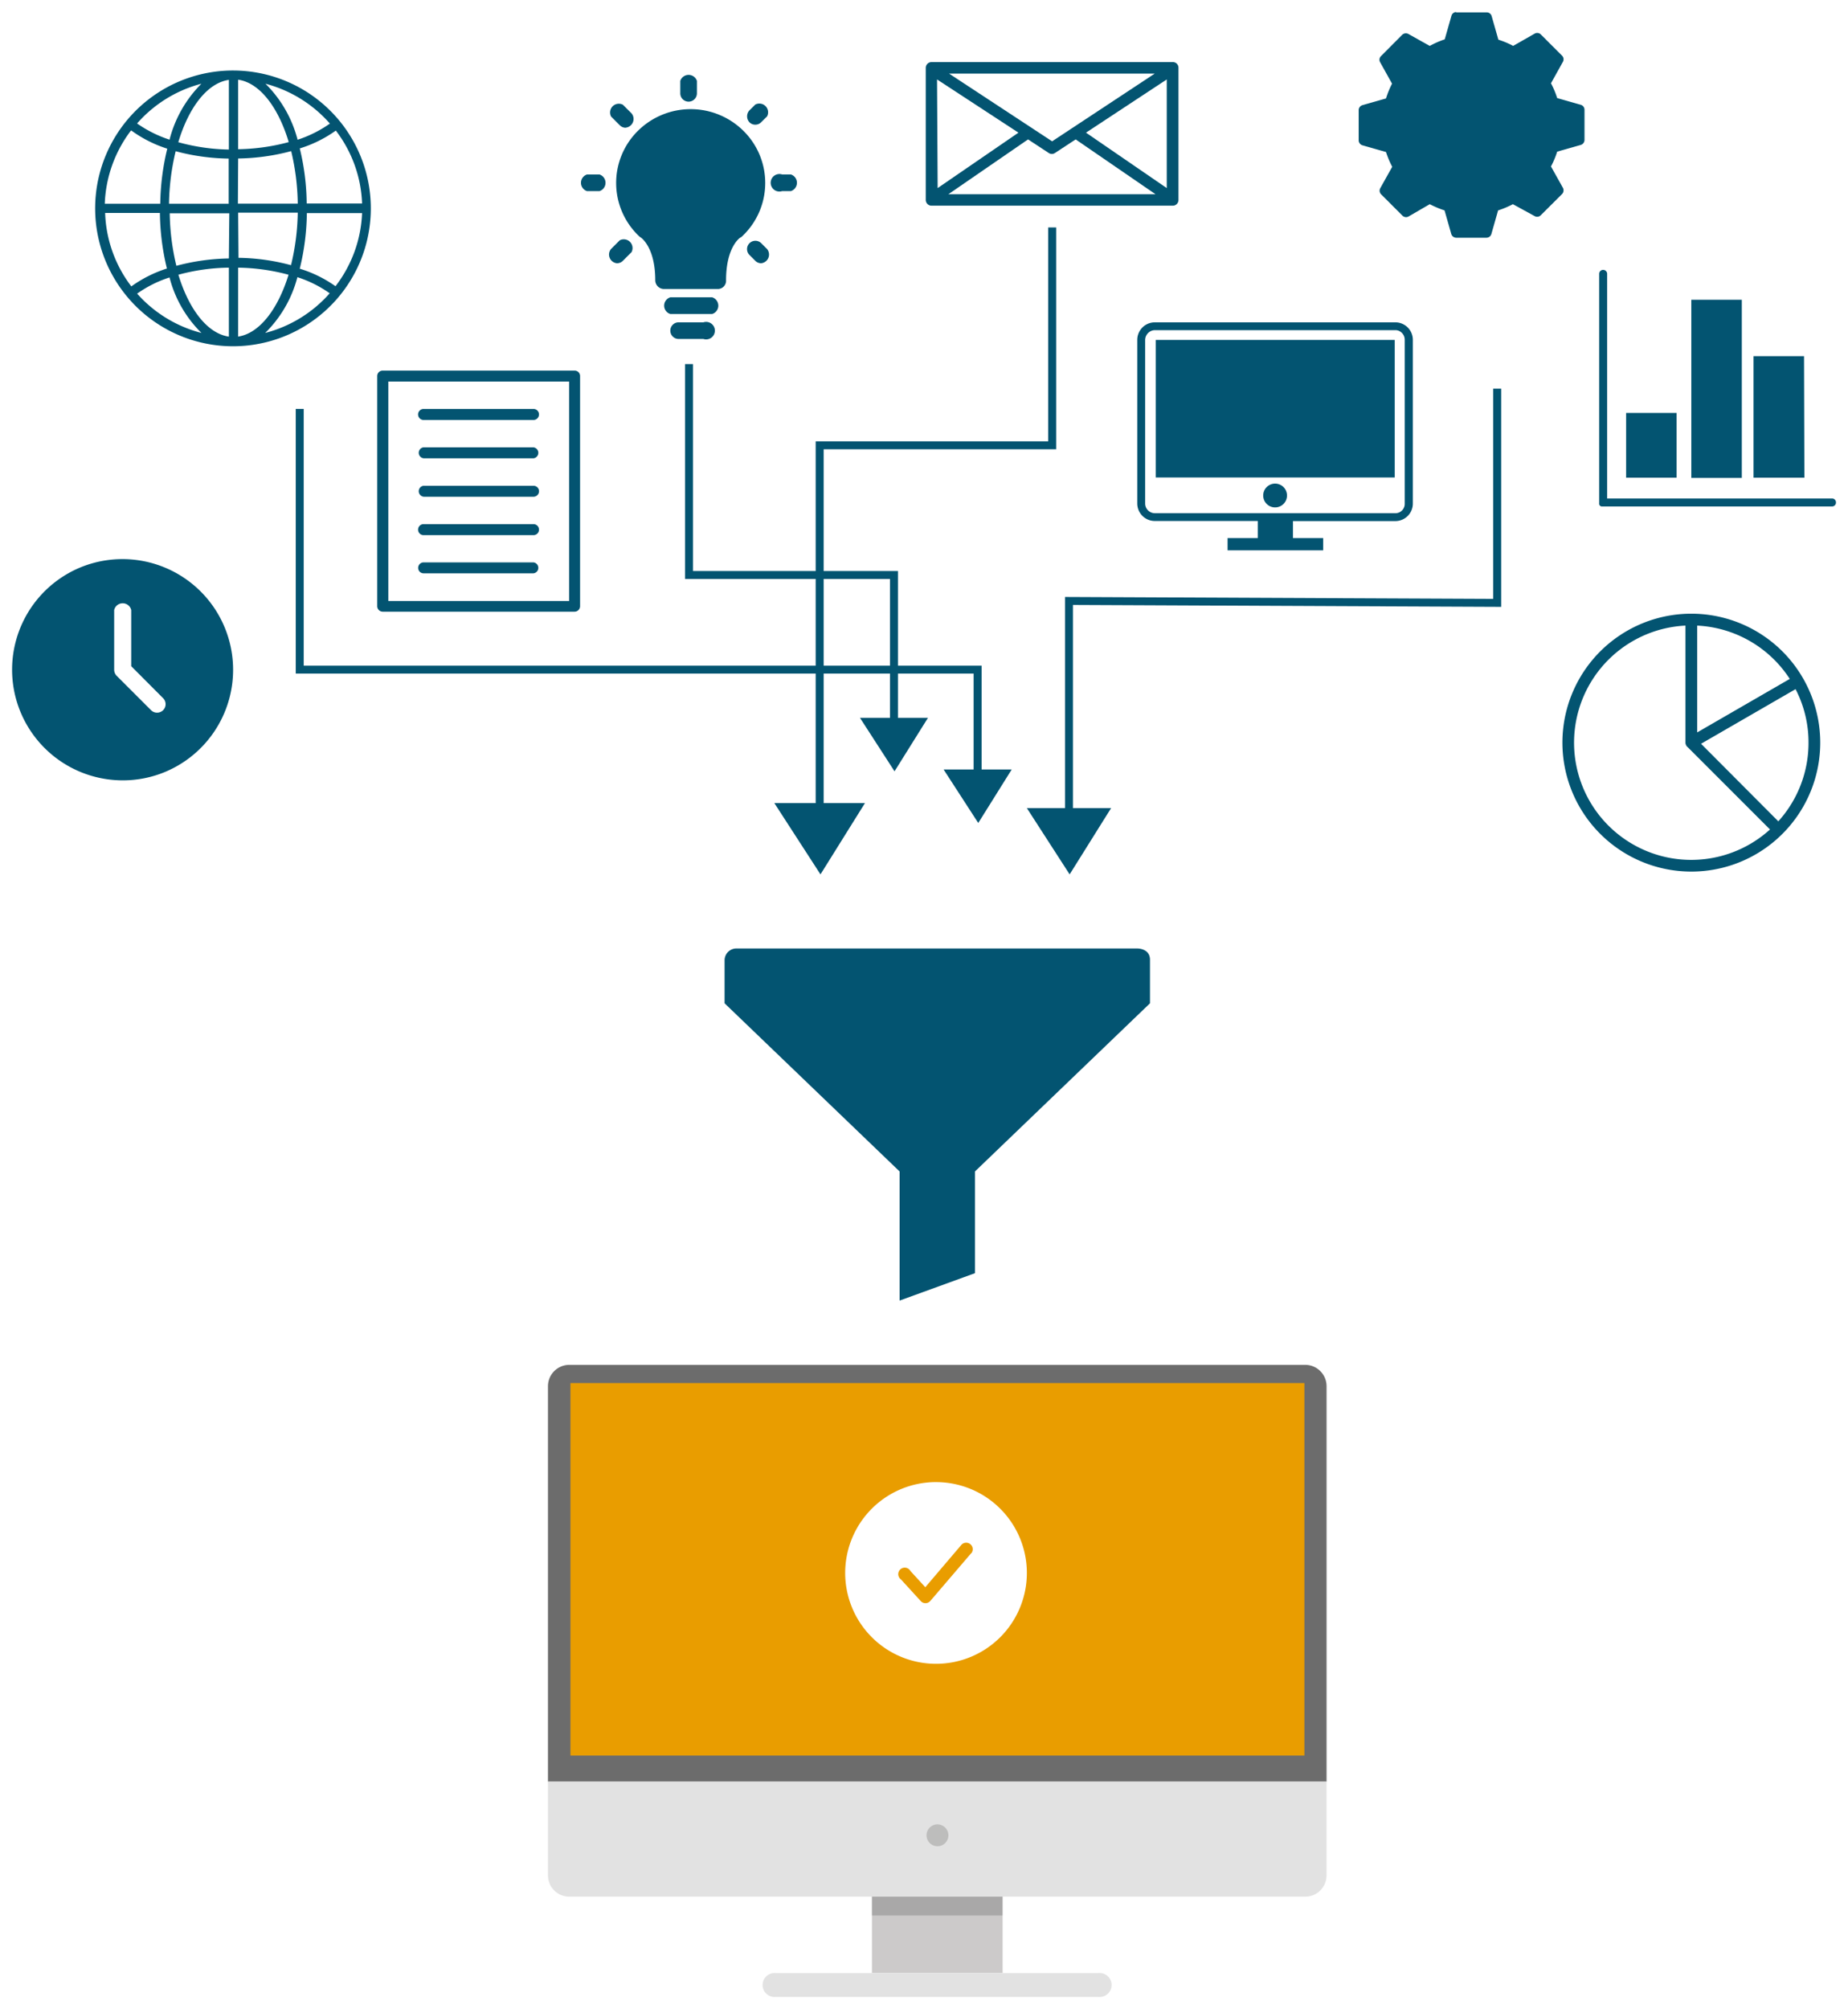
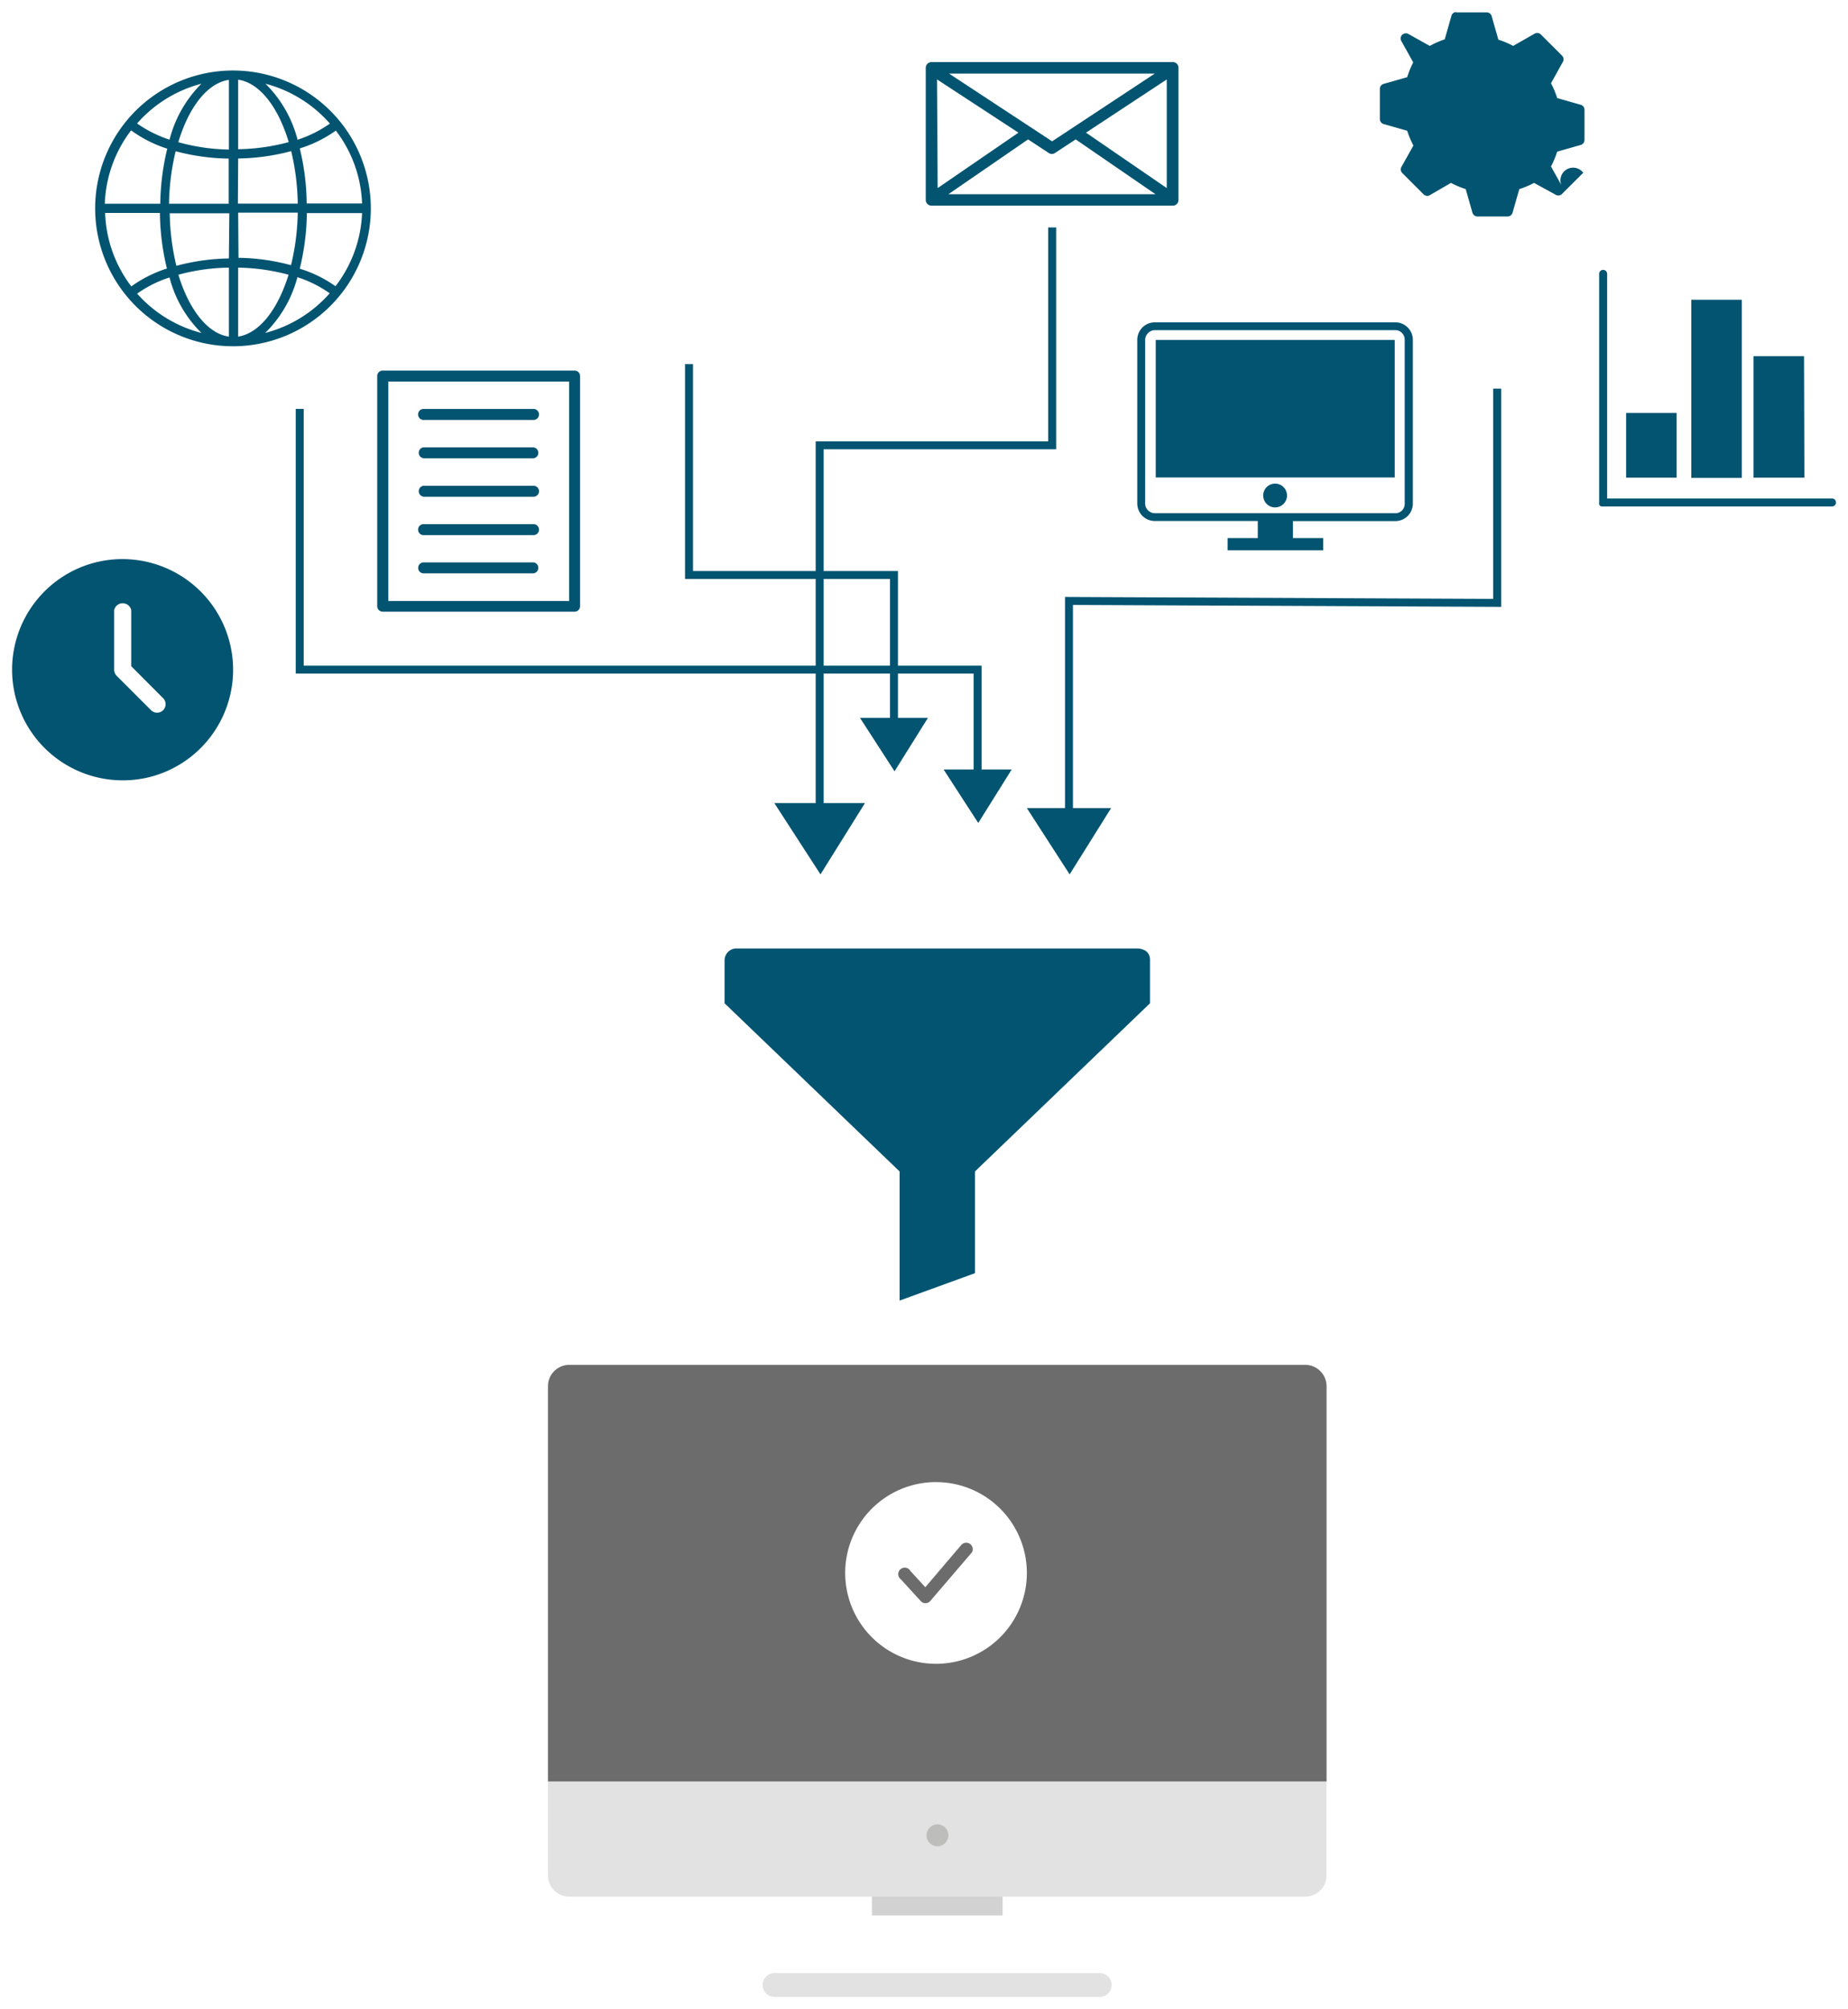
<svg xmlns="http://www.w3.org/2000/svg" width="461.099" height="501.132" viewBox="0 0 461.099 501.132">
  <defs>
    <filter id="a" x="20.744" y="14.586" width="74.782" height="74.782" filterUnits="userSpaceOnUse">
      <feOffset dy="1" input="SourceAlpha" />
      <feGaussianBlur stdDeviation="1" result="b" />
      <feFlood flood-opacity="0.161" />
      <feComposite operator="in" in2="b" />
      <feComposite in="SourceGraphic" />
    </filter>
    <filter id="c" x="227.986" y="12.472" width="69.061" height="41.828" filterUnits="userSpaceOnUse">
      <feOffset dy="1" input="SourceAlpha" />
      <feGaussianBlur stdDeviation="1" result="d" />
      <feFlood flood-opacity="0.161" />
      <feComposite operator="in" in2="d" />
      <feComposite in="SourceGraphic" />
    </filter>
    <filter id="e" x="141.961" y="15.683" width="59.88" height="71.981" filterUnits="userSpaceOnUse">
      <feOffset dy="1" input="SourceAlpha" />
      <feGaussianBlur stdDeviation="1" result="f" />
      <feFlood flood-opacity="0.161" />
      <feComposite operator="in" in2="f" />
      <feComposite in="SourceGraphic" />
    </filter>
    <filter id="g" x="280.762" y="77.407" width="74.76" height="62.866" filterUnits="userSpaceOnUse">
      <feOffset dy="1" input="SourceAlpha" />
      <feGaussianBlur stdDeviation="1" result="h" />
      <feFlood flood-opacity="0.161" />
      <feComposite operator="in" in2="h" />
      <feComposite in="SourceGraphic" />
    </filter>
    <filter id="i" x="396.005" y="64.367" width="65.093" height="64.971" filterUnits="userSpaceOnUse">
      <feOffset dy="1" input="SourceAlpha" />
      <feGaussianBlur stdDeviation="1" result="j" />
      <feFlood flood-opacity="0.161" />
      <feComposite operator="in" in2="j" />
      <feComposite in="SourceGraphic" />
    </filter>
    <filter id="k" x="177.786" y="233.59" width="112.144" height="93.829" filterUnits="userSpaceOnUse">
      <feOffset dy="1" input="SourceAlpha" />
      <feGaussianBlur stdDeviation="1" result="l" />
      <feFlood flood-opacity="0.161" />
      <feComposite operator="in" in2="l" />
      <feComposite in="SourceGraphic" />
    </filter>
    <filter id="m" x="0" y="136.45" width="61.202" height="61.202" filterUnits="userSpaceOnUse">
      <feOffset dy="1" input="SourceAlpha" />
      <feGaussianBlur stdDeviation="1" result="n" />
      <feFlood flood-opacity="0.161" />
      <feComposite operator="in" in2="n" />
      <feComposite in="SourceGraphic" />
    </filter>
    <filter id="o" x="91.12" y="89.439" width="56.615" height="66.135" filterUnits="userSpaceOnUse">
      <feOffset dy="1" input="SourceAlpha" />
      <feGaussianBlur stdDeviation="1" result="p" />
      <feFlood flood-opacity="0.161" />
      <feComposite operator="in" in2="p" />
      <feComposite in="SourceGraphic" />
    </filter>
    <filter id="q" x="386.839" y="150.076" width="70.328" height="70.328" filterUnits="userSpaceOnUse">
      <feOffset dy="1" input="SourceAlpha" />
      <feGaussianBlur stdDeviation="1" result="r" />
      <feFlood flood-opacity="0.161" />
      <feComposite operator="in" in2="r" />
      <feComposite in="SourceGraphic" />
    </filter>
    <filter id="s" x="336.006" y="0" width="62.336" height="62.292" filterUnits="userSpaceOnUse">
      <feOffset dy="1" input="SourceAlpha" />
      <feGaussianBlur stdDeviation="1" result="t" />
      <feFlood flood-opacity="0.161" />
      <feComposite operator="in" in2="t" />
      <feComposite in="SourceGraphic" />
    </filter>
    <filter id="u" x="167.918" y="87.824" width="66.615" height="107.579" filterUnits="userSpaceOnUse">
      <feOffset dy="1" input="SourceAlpha" />
      <feGaussianBlur stdDeviation="1" result="v" />
      <feFlood flood-opacity="0.161" />
      <feComposite operator="in" in2="v" />
      <feComposite in="SourceGraphic" />
    </filter>
    <filter id="w" x="190.211" y="53.737" width="76.312" height="167.367" filterUnits="userSpaceOnUse">
      <feOffset dy="1" input="SourceAlpha" />
      <feGaussianBlur stdDeviation="1" result="x" />
      <feFlood flood-opacity="0.161" />
      <feComposite operator="in" in2="x" />
      <feComposite in="SourceGraphic" />
    </filter>
    <filter id="y" x="253.208" y="93.937" width="124.349" height="127.166" filterUnits="userSpaceOnUse">
      <feOffset dy="1" input="SourceAlpha" />
      <feGaussianBlur stdDeviation="1" result="z" />
      <feFlood flood-opacity="0.161" />
      <feComposite operator="in" in2="z" />
      <feComposite in="SourceGraphic" />
    </filter>
    <filter id="aa" x="70.792" y="99.004" width="184.638" height="109.281" filterUnits="userSpaceOnUse">
      <feOffset dy="1" input="SourceAlpha" />
      <feGaussianBlur stdDeviation="1" result="ab" />
      <feFlood flood-opacity="0.161" />
      <feComposite operator="in" in2="ab" />
      <feComposite in="SourceGraphic" />
    </filter>
    <filter id="ac" x="133.722" y="337.447" width="200.271" height="109.959" filterUnits="userSpaceOnUse">
      <feOffset dy="1" input="SourceAlpha" />
      <feGaussianBlur stdDeviation="1" result="ad" />
      <feFlood flood-opacity="0.161" />
      <feComposite operator="in" in2="ad" />
      <feComposite in="SourceGraphic" />
    </filter>
    <filter id="ae" x="214.557" y="469.604" width="38.6" height="25.557" filterUnits="userSpaceOnUse">
      <feOffset dy="1" input="SourceAlpha" />
      <feGaussianBlur stdDeviation="1" result="af" />
      <feFlood flood-opacity="0.161" />
      <feComposite operator="in" in2="af" />
      <feComposite in="SourceGraphic" />
    </filter>
    <filter id="ag" x="187.269" y="489.149" width="93.089" height="11.983" filterUnits="userSpaceOnUse">
      <feOffset dy="1" input="SourceAlpha" />
      <feGaussianBlur stdDeviation="1" result="ah" />
      <feFlood flood-opacity="0.161" />
      <feComposite operator="in" in2="ah" />
      <feComposite in="SourceGraphic" />
    </filter>
    <filter id="ai" x="133.722" y="441.406" width="200.271" height="34.692" filterUnits="userSpaceOnUse">
      <feOffset dy="1" input="SourceAlpha" />
      <feGaussianBlur stdDeviation="1" result="aj" />
      <feFlood flood-opacity="0.161" />
      <feComposite operator="in" in2="aj" />
      <feComposite in="SourceGraphic" />
    </filter>
    <filter id="ak" x="207.875" y="366.695" width="51.331" height="51.331" filterUnits="userSpaceOnUse">
      <feOffset dy="1" input="SourceAlpha" />
      <feGaussianBlur stdDeviation="1" result="al" />
      <feFlood flood-opacity="0.161" />
      <feComposite operator="in" in2="al" />
      <feComposite in="SourceGraphic" />
    </filter>
  </defs>
  <g transform="translate(-1101.087 -1466.771)">
    <g transform="matrix(1, 0, 0, 1, 1101.09, 1466.77)" filter="url(#a)">
      <path d="M65.957,23.81A34.391,34.391,0,1,0,100.282,58.2,34.391,34.391,0,0,0,65.957,23.81Zm-7.948,3.3A30.308,30.308,0,0,0,50.06,41.06a30.745,30.745,0,0,1-8.1-4.04A32.12,32.12,0,0,1,58.008,27.107ZM40.54,38.789a31.487,31.487,0,0,0,8.953,4.52,60.834,60.834,0,0,0-1.747,13.735H33.9a32.055,32.055,0,0,1,6.529-18.255Zm0,38.889a31.9,31.9,0,0,1-6.551-18.342H47.658A60.791,60.791,0,0,0,49.405,73.2,31.617,31.617,0,0,0,40.5,77.678ZM42,79.447a29.455,29.455,0,0,1,8.057-4.018,29.784,29.784,0,0,0,7.97,13.844,32.186,32.186,0,0,1-16.071-9.826ZM64.865,90.19c-5.328-.764-9.957-6.769-12.6-15.438a50.027,50.027,0,0,1,12.6-1.769Zm0-19.5a53.716,53.716,0,0,0-13.1,1.834,58.956,58.956,0,0,1-1.659-13.1h14.87Zm0-13.647H49.929a59.109,59.109,0,0,1,1.659-13.1,53.606,53.606,0,0,0,13.232,1.834v11.2Zm0-13.516a50.222,50.222,0,0,1-12.621-1.834c2.62-8.734,7.271-14.783,12.621-15.547Zm26.683-4.738A31.793,31.793,0,0,1,98.1,56.978H84.277a59.654,59.654,0,0,0-1.725-13.735,31.225,31.225,0,0,0,9-4.454Zm-1.441-1.769a30.155,30.155,0,0,1-8.1,4.061,30.264,30.264,0,0,0-8.014-13.975,32.208,32.208,0,0,1,16.049,9.913ZM67.179,26.1c5.35.764,10,6.813,12.621,15.569A51.248,51.248,0,0,1,67.179,43.44Zm0,19.652a53.759,53.759,0,0,0,13.232-1.834,59.153,59.153,0,0,1,1.638,13.1H67.114Zm0,13.516h14.87a58.957,58.957,0,0,1-1.681,13.1,52.406,52.406,0,0,0-13.1-1.834Zm0,30.854V72.984a50.856,50.856,0,0,1,12.577,1.769c-2.686,8.691-7.315,14.673-12.643,15.438Zm6.813-.917a30.155,30.155,0,0,0,7.97-13.844,29.566,29.566,0,0,1,8.057,4.018,32.12,32.12,0,0,1-16.093,9.891ZM91.46,77.613a30.94,30.94,0,0,0-8.909-4.367A60.768,60.768,0,0,0,84.32,59.38H98.1a31.923,31.923,0,0,1-6.682,18.3Z" transform="translate(-7.76 -7.22)" fill="#035471" />
    </g>
    <g transform="translate(1332.073 1481.243)">
      <g transform="matrix(1, 0, 0, 1, -230.99, -14.47)" filter="url(#c)">
        <path d="M127.851,22.86a1.441,1.441,0,0,0-1.441,1.419V57.251a1.441,1.441,0,0,0,1.441,1.419h60.2a1.419,1.419,0,0,0,1.419-1.419V24.279a1.4,1.4,0,0,0-1.288-1.419.131.131,0,0,0-.131,0Zm4.367,2.86h51.335l-25.613,16.9Zm-2.991,1.463,20.307,13.276L129.38,54.281Zm57.318,0v27.1L166.391,40.459ZM151.936,42.14l5.153,3.385a1.376,1.376,0,0,0,1.572,0l5.153-3.385,19.914,13.669H132.065Z" transform="translate(104.58 -8.37)" fill="#035471" />
      </g>
    </g>
    <g transform="matrix(1, 0, 0, 1, 1101.09, 1466.77)" filter="url(#e)">
-       <path d="M30.542,65.871h-6.18a2.074,2.074,0,0,1,0-4.149h6.18a2.184,2.184,0,1,1,0,4.149Zm-8.254-6.223a2.183,2.183,0,0,1,0-4.169H32.727a2.182,2.182,0,0,1,0,4.169Zm-1.571-6.243a2.187,2.187,0,0,1-2.186-2.185c0-8.273-3.56-10.634-3.6-10.654a1.814,1.814,0,0,1-.458-.35,18.273,18.273,0,0,1-.327-26.2,18.713,18.713,0,0,1,26.442,0,18.25,18.25,0,0,1-.326,26.2,1.832,1.832,0,0,1-.458.35c-.11,0-3.606,2.337-3.606,10.654a2.055,2.055,0,0,1-1.963,2.185ZM8.947,46.984a2.183,2.183,0,0,1-1.465-3.536l2.186-2.185a2.184,2.184,0,0,1,2.946,2.95l-2.182,2.182A2.041,2.041,0,0,1,9,46.985Zm34.545-.609L42.027,44.91a2.077,2.077,0,0,1,2.928-2.946l1.484,1.485a2.182,2.182,0,0,1-1.484,3.536A2.054,2.054,0,0,1,43.492,46.375ZM47.749,28.2a2.183,2.183,0,0,1,2.444-3.361h2.186a2.183,2.183,0,0,1,0,4.149H50.193a2.18,2.18,0,0,1-2.444-.788ZM1.5,28.993a2.183,2.183,0,0,1,0-4.149h3.12a2.183,2.183,0,0,1,0,4.149ZM9.688,12.574,7.506,10.388a2.184,2.184,0,0,1,2.947-2.946l2.185,2.182a2.184,2.184,0,0,1-1.484,3.539v.02A2.058,2.058,0,0,1,9.688,12.574Zm33.8-.155a2.014,2.014,0,0,1-1.465-.609,2.185,2.185,0,0,1,0-2.95L43.492,7.4a2.184,2.184,0,0,1,2.947,2.946l-1.484,1.465a2.015,2.015,0,0,1-1.438.61ZM24.777,4.58V1.5a2.183,2.183,0,0,1,4.148,0V4.623a2.074,2.074,0,0,1-4.148-.044Z" transform="translate(144.96 17.68)" fill="#035471" />
-     </g>
+       </g>
    <g transform="matrix(1, 0, 0, 1, 1101.09, 1466.77)" filter="url(#g)">
      <path d="M154.947,52.58h60.179a4.367,4.367,0,0,1,4.214,4.367V97.78a4.367,4.367,0,0,1-4.214,4.367h-25.7v4.236h7.533v3.063H173.114v-3.063h7.533v-4.258h-25.7a4.367,4.367,0,0,1-4.367-4.367V56.925A4.367,4.367,0,0,1,154.947,52.58ZM184.971,92.8a2.97,2.97,0,1,1-2.97,2.97A2.97,2.97,0,0,1,184.971,92.8ZM155.187,56.969H214.82v34.3H155.187Zm59.939-2.446H154.947a2.489,2.489,0,0,0-2.4,2.4V97.78a2.424,2.424,0,0,0,2.4,2.4h60.179a2.315,2.315,0,0,0,2.184-2.4V56.925A2.38,2.38,0,0,0,215.126,54.523Z" transform="translate(133.18 26.83)" fill="#035471" />
    </g>
    <g transform="matrix(1, 0, 0, 1, 1101.09, 1466.77)" filter="url(#i)">
      <path d="M.213,58.772a.689.689,0,0,1-.205-.6V.856A1,1,0,0,1,2,.856V56.974H58.177a.963.963,0,0,1,.916,1,.961.961,0,0,1-.916.984H.815a.7.7,0,0,1-.6-.189ZM23,51.843V7.408H35.6V51.843Zm15.526-.067V21.468h12.6l.087,30.308Zm-31.793,0V35.64h12.6V51.776Z" transform="translate(399 66.37)" fill="#035471" />
    </g>
    <g transform="matrix(1, 0, 0, 1, 1101.09, 1466.77)" filter="url(#k)">
      <path d="M206.506,124.114H106.564a2.948,2.948,0,0,0-3.144,2.926v10.743l43.671,41.946v32.207l18.8-6.835V179.729l43.671-41.946V127.04C209.65,124.114,206.506,124.114,206.506,124.114Z" transform="translate(77.37 111.48)" fill="#035471" />
    </g>
    <g transform="matrix(1, 0, 0, 1, 1101.09, 1466.77)" filter="url(#m)">
      <path d="M27.6,55.2A27.608,27.608,0,0,1,16.859,2.169,27.608,27.608,0,0,1,38.345,53.033,27.427,27.427,0,0,1,27.6,55.2Zm.011-44.17a2.171,2.171,0,0,0-2.129,1.7V27.6a2.187,2.187,0,0,0,.722,1.616L34.7,37.711a2.061,2.061,0,0,0,1.458.61h.028A2.117,2.117,0,0,0,37.691,34.7L29.74,26.726v-14A2.168,2.168,0,0,0,27.612,11.032Z" transform="translate(3 138.45)" fill="#035471" />
    </g>
    <g transform="matrix(1, 0, 0, 1, 1101.09, 1466.77)" filter="url(#o)">
      <path d="M65.084,58.09a1.354,1.354,0,0,0-1.354,1.354V116.85a1.376,1.376,0,0,0,1.354,1.376h47.907a1.376,1.376,0,0,0,1.354-1.376V59.444a1.354,1.354,0,0,0-1.354-1.354ZM66.5,60.819h45.112v54.742H66.5Zm8.734,6.835a1.377,1.377,0,0,0,.131,2.751h27.36a1.376,1.376,0,0,0,.044-2.751Zm0,9.586a1.376,1.376,0,0,0,.131,2.729h27.36a1.376,1.376,0,0,0,0-2.729Zm0,9.586a1.376,1.376,0,0,0,.131,2.729h27.36A1.376,1.376,0,0,0,104.1,88.2a1.354,1.354,0,0,0-1.332-1.375H75.347a.131.131,0,0,0-.109,0Zm0,9.564a1.377,1.377,0,0,0,.131,2.751h27.36a1.376,1.376,0,0,0,.044-2.751Zm0,9.542a1.376,1.376,0,0,0-1.288,1.441,1.354,1.354,0,0,0,1.419,1.288h27.36a1.376,1.376,0,0,0,0-2.729Z" transform="translate(30.39 33.35)" fill="#035471" />
    </g>
    <g transform="matrix(1, 0, 0, 1, 1101.09, 1466.77)" filter="url(#q)">
-       <path d="M231.324,85.86A32.164,32.164,0,1,0,263.488,118,32.164,32.164,0,0,0,231.324,85.86Zm-1.463,2.97V118a1.529,1.529,0,0,0,.633,1.223l20.46,20.46A29.238,29.238,0,1,1,229.861,88.83Zm2.926,0a29.216,29.216,0,0,1,23.1,13.3l-23.1,13.342Zm24.543,15.853A28.779,28.779,0,0,1,260.562,118a29.151,29.151,0,0,1-7.533,19.652l-19.281-19.346Z" transform="translate(190.68 66.22)" fill="#035471" />
-     </g>
+       </g>
    <g transform="matrix(1, 0, 0, 1, 1101.09, 1466.77)" filter="url(#s)">
-       <path d="M200.161,17.13a1.288,1.288,0,0,0-1.135.917l-1.681,5.9a21.966,21.966,0,0,0-3.734,1.638l-5.35-2.991a1.332,1.332,0,0,0-1.529.218l-5.284,5.306a1.266,1.266,0,0,0-.24,1.507l2.991,5.372a23.06,23.06,0,0,0-1.507,3.69l-5.9,1.681a1.288,1.288,0,0,0-.917,1.245v7.511a1.31,1.31,0,0,0,.917,1.245l5.9,1.681a24.021,24.021,0,0,0,1.55,3.69l-2.992,5.35a1.288,1.288,0,0,0,.24,1.528l5.284,5.284a1.288,1.288,0,0,0,1.529.24l5.306-3.079a24.021,24.021,0,0,0,3.69,1.55l1.681,5.9a1.31,1.31,0,0,0,1.245.917h7.511a1.288,1.288,0,0,0,1.245-.917l1.681-5.9a23.057,23.057,0,0,0,3.69-1.55l5.459,2.991a1.266,1.266,0,0,0,1.507-.24l5.306-5.284A1.332,1.332,0,0,0,226.844,61l-2.991-5.35a21.964,21.964,0,0,0,1.55-3.69l5.9-1.681a1.31,1.31,0,0,0,.917-1.245V41.52a1.288,1.288,0,0,0-.917-1.245l-5.9-1.681a21.225,21.225,0,0,0-1.55-3.69l2.991-5.372a1.288,1.288,0,0,0-.218-1.507L221.32,22.72a1.288,1.288,0,0,0-1.507-.218L214.42,25.58a21.224,21.224,0,0,0-3.69-1.55l-1.681-5.9a1.288,1.288,0,0,0-1.245-.917h-7.642Zm3.865,21.748a6.387,6.387,0,1,0,.022,0Z" transform="translate(163.13 -15.13)" fill="#035471" />
+       <path d="M200.161,17.13a1.288,1.288,0,0,0-1.135.917l-1.681,5.9a21.966,21.966,0,0,0-3.734,1.638l-5.35-2.991a1.332,1.332,0,0,0-1.529.218a1.266,1.266,0,0,0-.24,1.507l2.991,5.372a23.06,23.06,0,0,0-1.507,3.69l-5.9,1.681a1.288,1.288,0,0,0-.917,1.245v7.511a1.31,1.31,0,0,0,.917,1.245l5.9,1.681a24.021,24.021,0,0,0,1.55,3.69l-2.992,5.35a1.288,1.288,0,0,0,.24,1.528l5.284,5.284a1.288,1.288,0,0,0,1.529.24l5.306-3.079a24.021,24.021,0,0,0,3.69,1.55l1.681,5.9a1.31,1.31,0,0,0,1.245.917h7.511a1.288,1.288,0,0,0,1.245-.917l1.681-5.9a23.057,23.057,0,0,0,3.69-1.55l5.459,2.991a1.266,1.266,0,0,0,1.507-.24l5.306-5.284A1.332,1.332,0,0,0,226.844,61l-2.991-5.35a21.964,21.964,0,0,0,1.55-3.69l5.9-1.681a1.31,1.31,0,0,0,.917-1.245V41.52a1.288,1.288,0,0,0-.917-1.245l-5.9-1.681a21.225,21.225,0,0,0-1.55-3.69l2.991-5.372a1.288,1.288,0,0,0-.218-1.507L221.32,22.72a1.288,1.288,0,0,0-1.507-.218L214.42,25.58a21.224,21.224,0,0,0-3.69-1.55l-1.681-5.9a1.288,1.288,0,0,0-1.245-.917h-7.642Zm3.865,21.748a6.387,6.387,0,1,0,.022,0Z" transform="translate(163.13 -15.13)" fill="#035471" />
    </g>
    <g transform="matrix(1, 0, 0, 1, 1101.09, 1466.77)" filter="url(#u)">
      <path d="M43.65,88.238H51.14V53.6H0V0H1.988V51.62H53.127V88.238h7.489l-8.342,13.341Z" transform="translate(170.92 89.82)" fill="#035471" />
    </g>
    <g transform="matrix(1, 0, 0, 1, 1101.09, 1466.77)" filter="url(#w)">
      <path d="M0,143.593H10.308V53.346H68.326V0h1.986V55.332H12.3v88.261H22.6L11.507,161.367Z" transform="translate(193.21 55.74)" fill="#035471" />
    </g>
    <g transform="matrix(1, 0, 0, 1, 1101.09, 1466.77)" filter="url(#y)">
      <path d="M0,104.634H9.519V51.967l106.842.48V0h1.989V54.437L11.5,53.957v50.678h9.521L10.676,121.166Z" transform="translate(256.21 95.94)" fill="#035471" />
    </g>
    <g transform="matrix(1, 0, 0, 1, 1101.09, 1466.77)" filter="url(#aa)">
      <path d="M161.648,89.941h7.491V66.008H0V0H1.988V64.044h169.14v25.9h7.511l-8.344,13.34Z" transform="translate(73.79 101)" fill="#035471" />
    </g>
    <g transform="matrix(1, 0, 0, 1, 1101.09, 1466.77)" filter="url(#ac)">
      <path d="M277.511,275.629V176.976a5.328,5.328,0,0,0-5.306-5.306H88.546a5.328,5.328,0,0,0-5.306,5.306v98.653Z" transform="translate(53.48 167.78)" fill="#6c6c6c" />
    </g>
-     <path d="M0,0H183.135V92.91H0Z" transform="translate(1243.42 1811.764)" fill="#e99d00" />
    <g transform="matrix(1, 0, 0, 1, 1101.09, 1466.77)" filter="url(#ae)">
-       <path d="M120.26,232.47h32.6v19.557h-32.6Z" transform="translate(97.3 239.13)" fill="#cccaca" />
-     </g>
+       </g>
    <g transform="matrix(1, 0, 0, 1, 1101.09, 1466.77)" filter="url(#ag)">
      <path d="M191.605,241.156h-80.6a2.991,2.991,0,1,0,0,5.961h80.6a2.991,2.991,0,1,0,0-5.961Z" transform="translate(82.51 250)" fill="#e2e2e2" />
    </g>
    <rect width="32.601" height="6.731" transform="translate(1318.644 1937.836)" fill="#202121" opacity="0.2" />
    <g transform="matrix(1, 0, 0, 1, 1101.09, 1466.77)" filter="url(#ai)">
      <path d="M83.24,219.28v23.408a5.306,5.306,0,0,0,5.306,5.284H272.2a5.306,5.306,0,0,0,5.306-5.284V219.28Z" transform="translate(53.48 224.13)" fill="#e2e2e2" />
    </g>
    <path d="M131.959,227.349a2.729,2.729,0,1,1-2.729-2.729h0A2.751,2.751,0,0,1,131.959,227.349Z" transform="translate(1205.769 1697.217)" fill="#bdbdbc" />
    <g transform="matrix(1, 0, 0, 1, 1101.09, 1466.77)" filter="url(#ak)">
      <path d="M148.248,203.487l-10.174,11.88a1.622,1.622,0,0,1-1.2.569h0a1.6,1.6,0,0,1-1.2-.527l-4.929-5.392a1.622,1.622,0,1,1,2.359-2.106h0l3.707,4.044,8.973-10.532a1.622,1.622,0,0,1,2.275-.19,1.6,1.6,0,0,1,.211,2.275h0m-8.784-17.778A22.665,22.665,0,1,0,162.151,208.4a22.665,22.665,0,0,0-22.665-22.665" transform="translate(94.06 182.96)" fill="#fff" />
    </g>
  </g>
</svg>